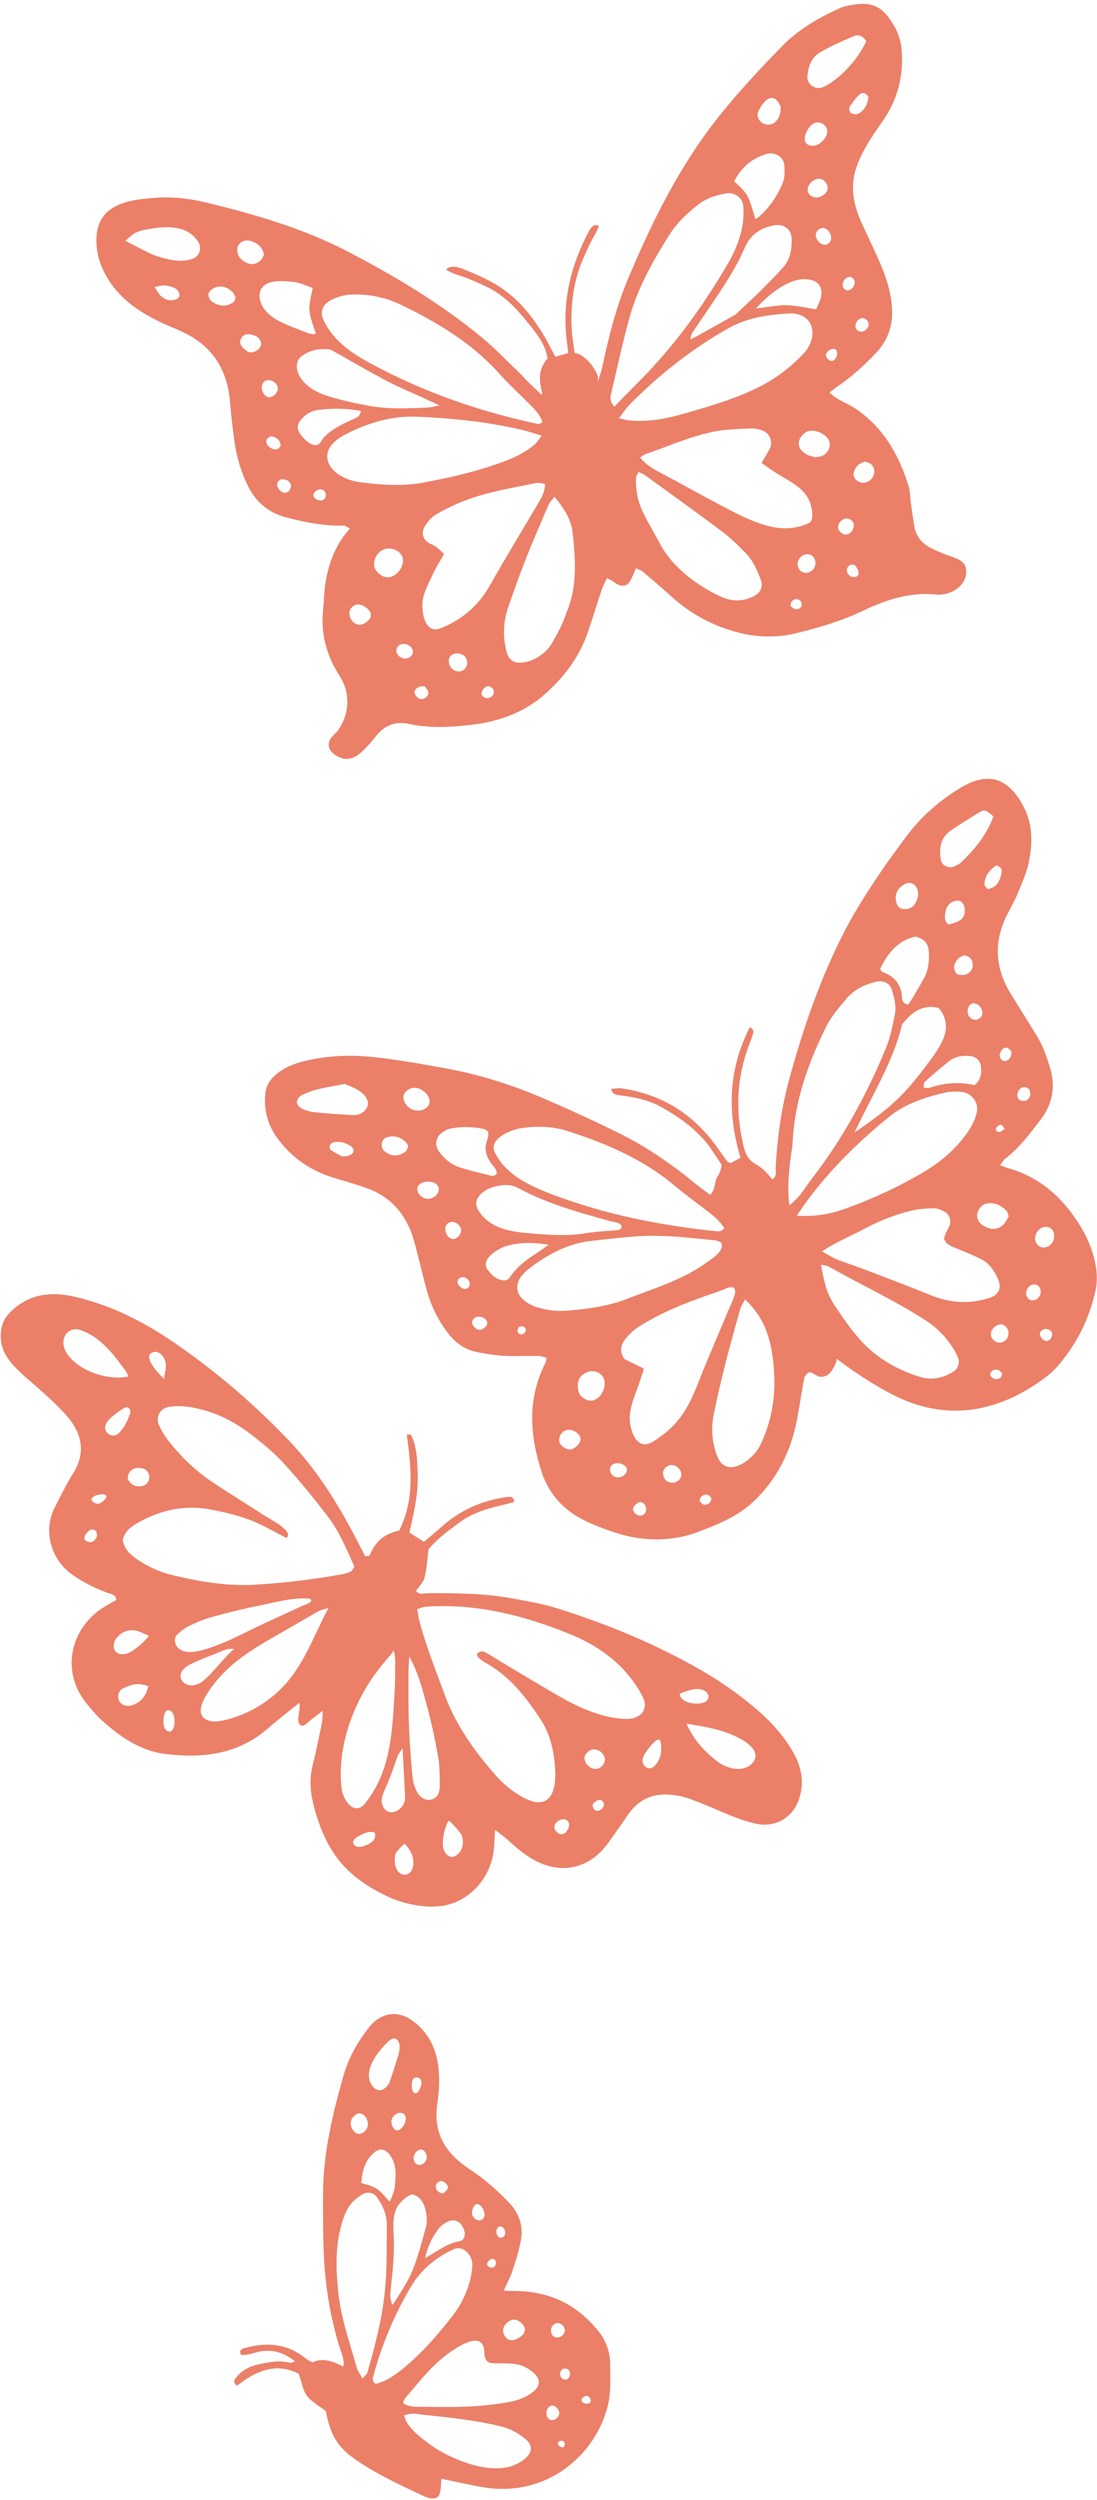
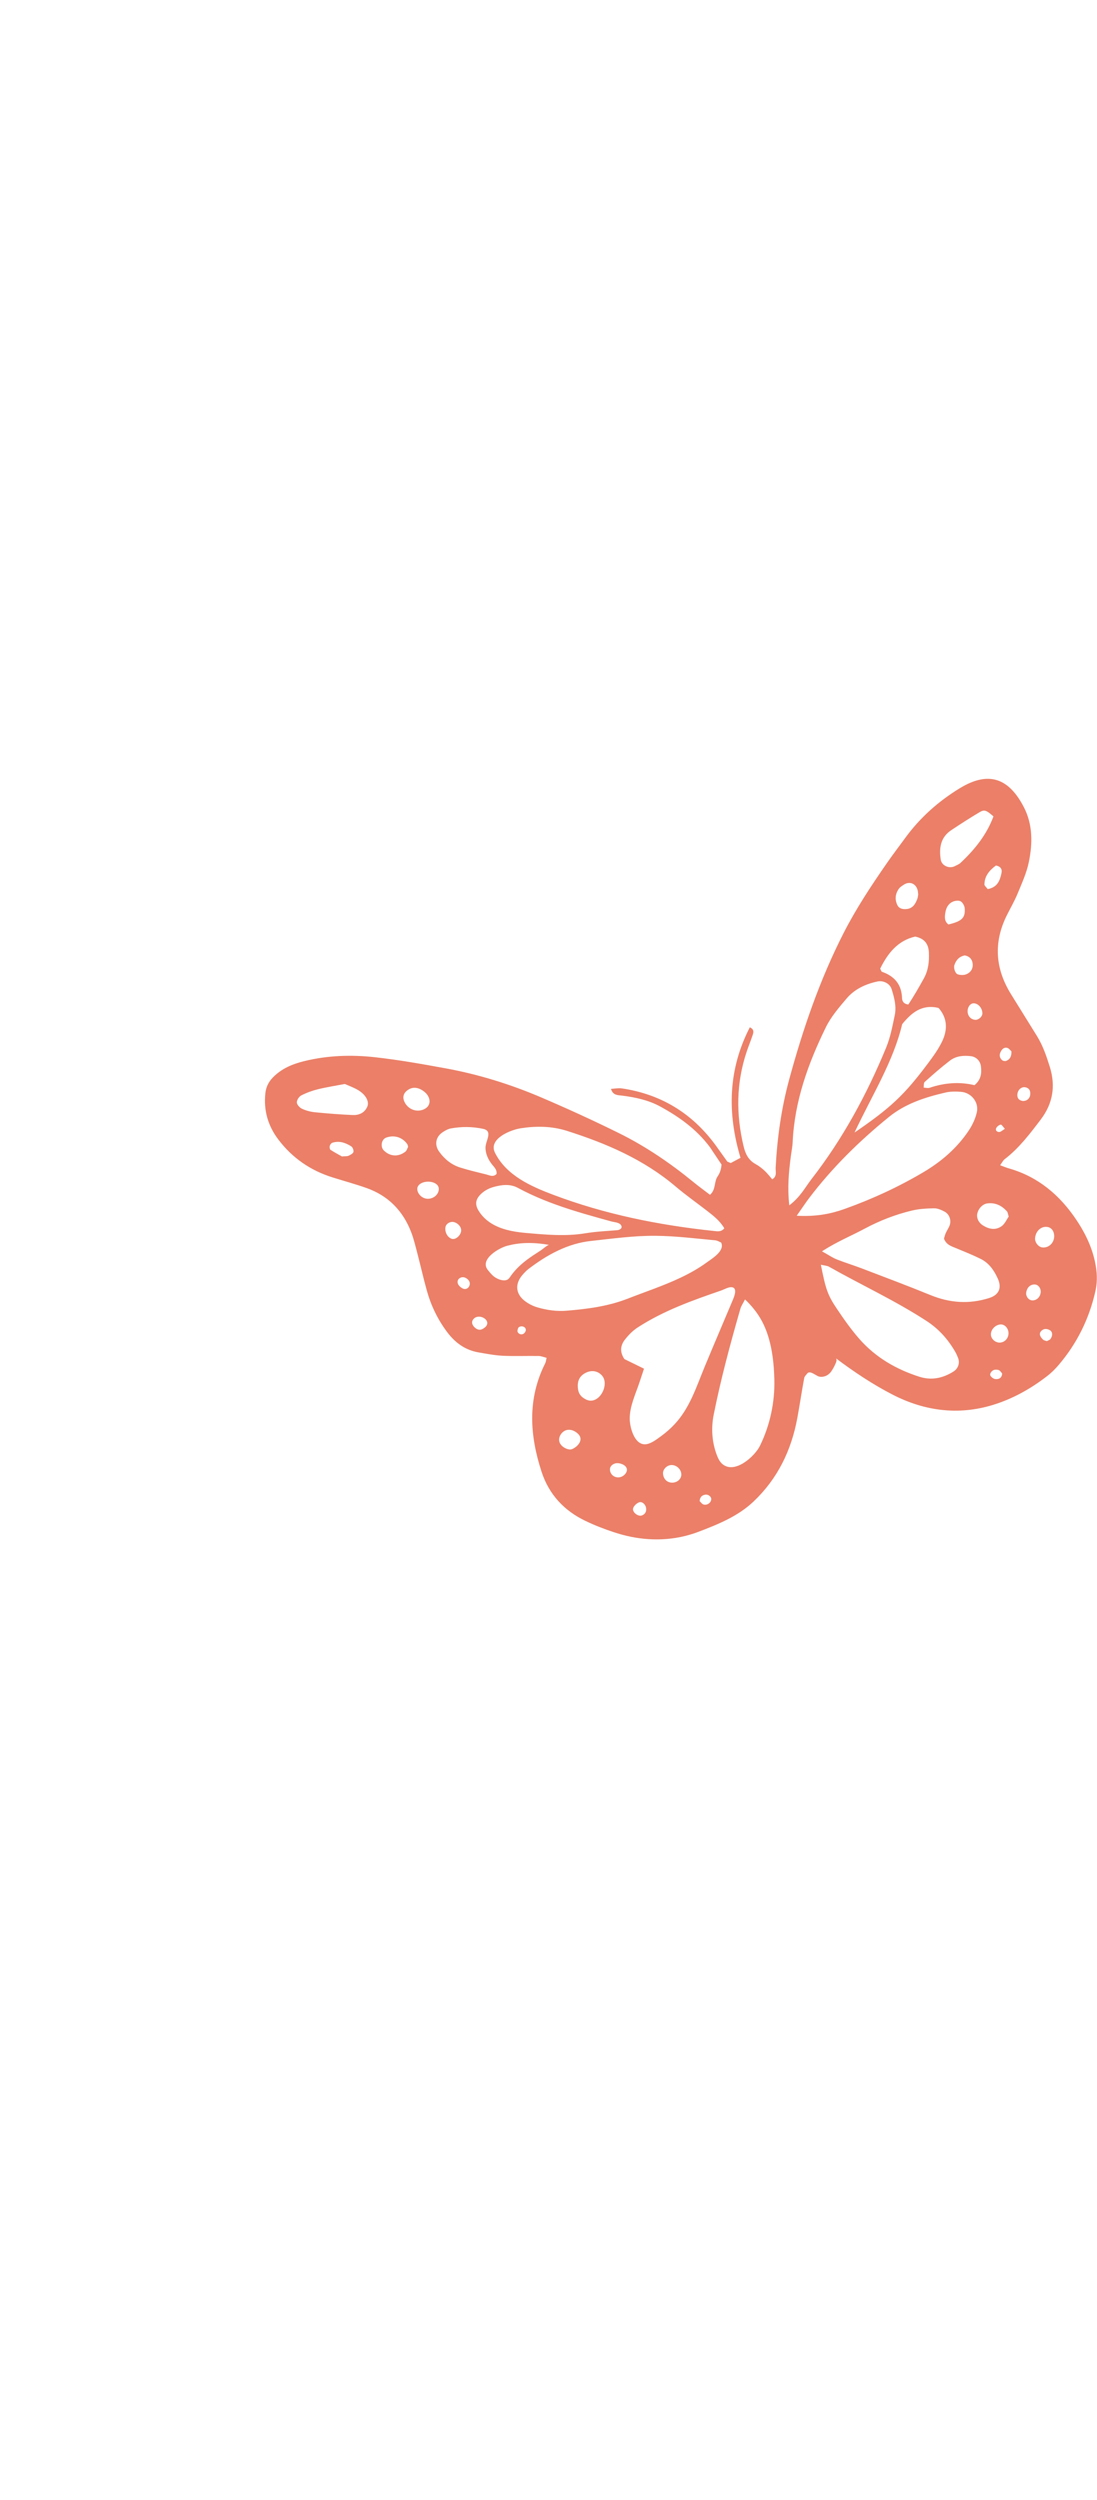
<svg xmlns="http://www.w3.org/2000/svg" fill="#eb7f67" height="482.3" preserveAspectRatio="xMidYMid meet" version="1" viewBox="149.2 8.6 211.7 482.3" width="211.7" zoomAndPan="magnify">
  <g id="change1_1">
-     <path d="M264.709,458.388c-3.458-4.355-7.947-6.989-13.51-7.628c-1.533-0.176-3.092-0.132-4.798-0.195 c0.632-1.406,1.262-2.55,1.667-3.768c0.633-1.903,1.242-3.83,1.627-5.794c0.529-2.696-0.179-5.188-2.049-7.204 c-1.461-1.575-3.056-3.043-4.708-4.419c-1.432-1.193-3.067-2.14-4.543-3.285c-3.837-2.974-5.556-6.791-4.794-11.717 c0.327-2.115,0.447-4.319,0.258-6.446c-0.344-3.865-1.888-7.221-5.172-9.551c-2.475-1.756-5.294-1.571-7.491,0.495 c-0.518,0.488-0.945,1.08-1.375,1.654c-1.915,2.559-3.431,5.38-4.3,8.418c-2.135,7.47-3.951,15.024-3.982,22.867 c-0.014,3.597-0.004,7.197,0.112,10.792c0.211,6.494,1.196,12.868,3.147,19.085c0.329,1.047,0.888,2.086,0.667,3.505 c-2.012-1.009-4.001-1.775-5.963-0.811c-0.459-0.242-0.728-0.353-0.963-0.514c-0.356-0.243-0.68-0.532-1.033-0.78 c-3.454-2.435-7.224-2.566-11.133-1.455c-0.421,0.12-1.123,0.348-0.692,1.265c1.271,0.225,2.451-0.384,3.692-0.615 c2.491-0.463,4.673,0.256,6.79,1.92c-0.538,0.132-0.841,0.311-1.077,0.247c-2.031-0.553-4.013-0.087-5.975,0.314 c-1.721,0.352-3.25,1.173-4.379,2.574c-0.368,0.456-0.561,0.999,0.239,1.542c3.59-2.884,7.51-4.517,11.868-2.309 c0.602,1.684,0.804,3.223,1.623,4.286c0.926,1.202,2.407,1.976,3.615,2.911c0.812,4.347,2.154,6.809,5.289,9.051 c4.302,3.076,9.07,5.244,13.834,7.463c0.753,0.351,1.673,0.548,2.392,0.132c0.77-0.446,0.685-2.788,0.791-3.574 c2.949,0.604,5.463,1.193,8.002,1.626c12.039,2.052,21.547-5.887,24.063-15.526c0.699-2.679,0.513-5.425,0.504-8.158 C266.941,462.378,266.173,460.231,264.709,458.388z M255.55,457.954c0.125-0.715,0.802-1.247,1.456-1.144 c0.676,0.106,1.243,0.8,1.191,1.457c-0.066,0.836-0.941,1.476-1.763,1.289C255.783,459.406,255.414,458.737,255.55,457.954z M248.148,456.159c1.003-0.187,2.334,0.925,2.35,1.963c-0.086,0.263-0.107,0.582-0.273,0.777c-0.268,0.314-0.6,0.603-0.961,0.799 c-0.776,0.421-1.644,0.681-2.352-0.033c-0.354-0.356-0.658-0.969-0.634-1.448C246.327,457.228,247.27,456.322,248.148,456.159z M245.646,438.167c0.045-0.007,0.089-0.009,0.133-0.006c1.02,0.074,1.323,2.001,0.209,2.159 C244.851,440.482,244.623,438.329,245.646,438.167z M244.361,444.43c0.839,0.12,0.713,1.931-0.488,1.647 c-0.016-0.004-0.032-0.008-0.048-0.012C242.491,445.731,243.583,444.319,244.361,444.43z M240.301,435.234 c0.226-1.095,0.647-1.446,1.075-1.382c1.083,0.162,2.205,2.989,0.298,3.136C240.933,437.045,240.114,436.135,240.301,435.234z M238.867,439.269c0.154,0.694-0.217,1.611-0.885,1.712c-2.306,0.349-4.092,1.782-6.749,3.282c0.62-2.687,1.558-4.222,2.618-5.692 c0.242-0.335,0.602-0.594,0.936-0.851C236.609,436.32,238.36,436.989,238.867,439.269z M234.414,429.403 c0.667,0.114,1.364,0.828,1.18,1.413c-0.134,0.427-0.633,0.739-0.849,0.972c-0.961-0.069-1.514-0.739-1.45-1.432 C233.345,429.829,233.939,429.322,234.414,429.403z M231.316,438.588c-0.782,2.759-1.469,5.571-2.576,8.202 c-0.964,2.293-2.421,4.402-3.761,6.489c-0.588-0.951-0.481-2.159-0.356-3.27c0.345-3.067,0.669-6.145,0.586-9.236 c-0.062-2.307-0.485-5.05,1.078-6.991c0.414-0.514,1.958-2.033,2.734-1.748c1.757,0.644,2.25,2.285,2.493,3.999 C231.632,436.861,231.546,437.778,231.316,438.588z M224.311,433.307c-2.317-2.638-2.317-2.638-5.385-3.537 c0.191-2.484,0.766-4.499,2.604-5.958c2.122-1.685,3.715,1.368,3.934,3.104c0.153,1.215,0.029,2.526-0.083,3.734 C225.36,430.878,224.544,433.572,224.311,433.307z M231.518,425.177c-0.203,0.687-0.93,1.21-1.531,1.103 c-0.81-0.144-1.199-1.089-0.813-1.977c0.332-0.765,1.053-1.161,1.62-0.891C231.354,423.679,231.706,424.538,231.518,425.177z M229.332,409.441c0.689-0.092,1.116,0.207,1.206,0.852c0.079,0.566-0.707,2.882-1.544,1.987 C228.551,411.806,228.472,409.556,229.332,409.441z M227.514,417.353c-0.009,1.311-1.549,3.116-2.383,1.825 c-0.508-0.787-0.568-1.623,0.035-2.318c0.314-0.362,0.955-0.699,1.384-0.631C227.252,416.338,227.518,416.802,227.514,417.353z M224.312,402.328c0.416-0.371,1.008-0.669,1.508-0.2c0.57,0.534,0.564,1.472,0.415,2.283c-0.059,0.323-0.141,0.626-0.218,0.876 c-0.511,1.66-1.036,3.317-1.61,4.956c-0.294,0.84-1.327,1.87-2.281,1.604c-0.577-0.161-1.019-0.636-1.312-1.158 C219.254,407.895,222.319,404.108,224.312,402.328z M217.946,416.519c0.564-0.367,1.391-0.125,1.817,0.532 c0.721,1.11,0.545,2.466-0.695,3.113c-0.25,0.131-0.497,0.166-0.729,0.129c-0.451-0.072-0.847-0.415-1.109-0.856 C216.56,418.312,216.876,417.216,217.946,416.519z M219.158,467.52c-0.507-0.955-0.959-1.534-1.139-2.187 c-1.295-4.699-2.979-9.309-3.501-14.192c-0.475-4.44-0.67-8.89,0.561-13.258c0.508-1.802,1.153-3.577,2.608-4.875 c0.526-0.47,1.142-0.861,1.767-1.194c0.712-0.379,1.891-0.09,2.361,0.541c1.232,1.654,2.055,3.505,2.033,5.578 c-0.045,4.307,0.056,8.641-0.392,12.913c-0.553,5.279-1.894,10.442-3.374,15.548C220.01,466.639,219.738,466.824,219.158,467.52z M221.725,468.525c-0.644-0.338-0.634-0.885-0.485-1.445c1.631-6.147,4.1-11.953,7.336-17.414c1.867-3.151,4.798-5.56,8.109-7.08 c0.244-0.112,0.483-0.179,0.716-0.206c1.72-0.205,3.068,1.725,2.948,3.394c-0.082,1.133-0.28,2.281-0.602,3.37 c-0.656,2.22-1.69,4.292-3.107,6.119c-2.909,3.752-5.995,7.35-9.709,10.355C225.357,466.89,223.722,468.045,221.725,468.525z M247.005,484.643c-2.836,0.497-5.858-0.133-8.52-1.129c-2.41-0.902-4.733-2.074-6.785-3.636c-1.601-1.219-4.141-3.174-4.509-5.286 c0.483-0.145,1.089-0.3,1.604-0.311c0.803-0.013,1.657,0.168,2.456,0.25c1.653,0.169,3.305,0.343,4.954,0.544 c3.29,0.401,6.574,0.907,9.796,1.695c1.694,0.415,3.2,1.257,4.55,2.357C253.674,481.671,249.339,484.234,247.005,484.643z M248.17,471.881c-5.489,1.153-11.245,1.186-16.832,1.078c-1.113-0.022-2.357,0.087-3.411-0.253c-0.886-0.286-1.103-0.401-0.7-1.13 c0.31-0.561,0.854-1.074,1.263-1.565c2.096-2.517,4.122-4.975,6.753-6.982c1.487-1.135,6.097-4.456,7.188-1.86 c0.129,0.307,0.209,0.697,0.229,1.182c0.019,0.474,0.05,0.962,0.253,1.39c0.317,0.668,0.889,0.793,1.558,0.813 c1.546,0.047,3.109-0.064,4.627,0.233c1.242,0.243,2.604,1.05,3.452,1.979C254.915,469.359,250.162,471.462,248.17,471.881z M255.664,475.526c-0.634-0.046-1.094-0.757-1.008-1.562c0.085-0.791,0.752-1.397,1.35-1.226c0.637,0.182,1.212,0.985,1.125,1.573 C257.035,474.969,256.305,475.573,255.664,475.526z M257.3,480.647c-0.672-0.403-0.489-1.135,0.285-1.152 c0.451-0.01,0.651,0.431,0.607,0.801C258.147,480.673,257.847,480.975,257.3,480.647z M257.939,467.631 c-0.017-0.007-0.034-0.015-0.051-0.023c-0.818-0.394-0.784-1.545-0.039-1.964c0.255-0.143,0.866-0.042,1.065,0.176 C259.594,466.566,258.972,468.071,257.939,467.631z M261.469,471.885c-0.244-0.659,0.693-1.161,1.205-0.981 c0.265,0.093,0.557,0.621,0.533,0.924C263.144,472.58,261.709,472.467,261.469,471.885z" fill="inherit" />
-   </g>
+     </g>
  <g id="change1_2">
-     <path d="M170.328,62.875c2.402,3.636,5.81,5.918,9.602,7.765c1.421,0.693,2.897,1.274,4.338,1.927 c5.79,2.624,8.76,7.185,9.307,13.454c0.237,2.72,0.529,5.439,0.93,8.138c0.423,2.854,1.257,5.594,2.546,8.205 c1.57,3.18,4.059,5.215,7.44,6.075c3.618,0.92,7.274,1.693,11.055,1.561c0.316-0.011,0.644,0.311,1.167,0.583 c-2.711,3.026-4.026,6.496-4.659,10.223c-0.311,1.835-0.322,3.72-0.511,5.578c-0.472,4.629,0.736,8.794,3.233,12.691 c2.11,3.292,1.878,7.39-0.405,10.491c-0.338,0.46-0.814,0.816-1.171,1.264c-0.835,1.049-0.735,2.198,0.226,3.062 c1.529,1.375,3.441,1.547,5.101,0.181c1.209-0.995,2.252-2.223,3.232-3.455c1.703-2.142,3.812-2.914,6.48-2.335 c3.843,0.834,7.723,0.638,11.584,0.207c5.398-0.602,10.387-2.288,14.533-5.966c3.721-3.301,6.654-7.164,8.277-11.916 c0.93-2.72,1.762-5.474,2.679-8.198c0.262-0.778,0.668-1.507,1.011-2.266c0.453,0.223,0.721,0.329,0.962,0.48 c0.365,0.228,0.686,0.538,1.069,0.724c1.078,0.524,1.99,0.25,2.539-0.787c0.381-0.721,0.672-1.49,1.047-2.336 c0.58,0.285,0.998,0.399,1.297,0.653c1.863,1.584,3.73,3.165,5.539,4.81c3.58,3.256,7.687,5.508,12.353,6.806 c3.832,1.066,7.735,1.219,11.529,0.318c4.462-1.06,8.886-2.38,13.062-4.367c4.462-2.122,9.056-3.648,14.108-3.142 c1.548,0.155,3.21-0.364,4.389-1.384c0.78-0.675,1.345-1.627,1.436-2.654c0.232-2.619-1.968-2.906-3.857-3.64 c-1.069-0.415-2.132-0.866-3.146-1.398c-1.616-0.849-2.665-2.188-2.989-4.002c-0.278-1.555-0.476-3.125-0.692-4.691 c-0.137-0.997-0.099-2.041-0.385-2.99c-1.19-3.942-2.952-7.766-5.626-10.929c-1.326-1.57-2.863-2.956-4.566-4.108 c-1.668-1.128-3.703-1.733-5.118-3.187c0.559-0.418,0.994-0.769,1.453-1.084c2.742-1.88,5.201-4.082,7.486-6.491 c2.189-2.309,3.24-4.994,3.146-8.211c-0.099-3.389-1.156-6.495-2.474-9.537c-1.086-2.506-2.307-4.953-3.436-7.442 c-1.528-3.369-2.213-6.867-1.047-10.471c0.525-1.621,1.32-3.181,2.178-4.661c1.008-1.738,2.23-3.353,3.341-5.032 c2.551-3.857,3.583-8.102,3.312-12.708c-0.104-1.768-0.534-3.429-1.4-4.936c-2.349-4.092-4.377-5.183-9.739-3.877 c-0.415,0.101-0.811,0.297-1.203,0.477c-3.951,1.816-7.704,4.023-10.733,7.128c-4.115,4.218-8.156,8.542-11.855,13.123 c-7.747,9.595-13.188,20.542-17.931,31.857c-2.346,5.596-3.783,11.452-5.044,17.363c-0.124,0.581-1.187,3.809-0.685,1.646 c-0.491-2.027-2.915-4.684-4.544-4.769c-0.182-1.342-0.448-2.76-0.548-4.19c-0.099-1.419-0.1-2.854-0.018-4.274 c0.082-1.433,0.232-2.873,0.512-4.279c0.279-1.402,0.683-2.792,1.168-4.138c0.486-1.349,1.137-2.64,1.723-3.953 c0.561-1.255,1.447-2.373,1.82-3.694c-0.914-0.446-1.46,0.218-1.917,1.067c-3.612,6.71-5.304,14.144-4.178,21.741 c0.079,0.531,0.12,1.068,0.194,1.742c-0.971,0.282-1.748,0.508-2.476,0.72c-1.002-1.833-1.795-3.522-2.807-5.067 c-1.099-1.678-2.285-3.331-3.65-4.793c-1.267-1.357-2.72-2.601-4.274-3.616c-1.67-1.09-3.498-1.988-5.352-2.734 c-1.244-0.501-3.79-1.922-5.011-0.64c1.063,0.832,2.87,1.205,4.136,1.717c1.356,0.549,2.703,1.123,4.01,1.783 c2.855,1.442,5.145,3.707,7.144,6.171c1.882,2.319,3.887,4.636,4.297,7.514c-3.642,3.934,1.064,9.305-2.414,5.784 c-1.905-1.759-2.248-2.281-3.278-3.268c-2.285-2.189-4.471-4.501-6.906-6.511c-8.024-6.625-16.908-11.945-26.121-16.724 c-8.488-4.403-17.616-7.043-26.843-9.307c-3.337-0.819-6.804-1.267-10.278-0.973c-1.857,0.157-3.758,0.313-5.53,0.838 c-4.107,1.218-6.153,3.829-5.612,8.882C168.138,58.781,169.016,60.889,170.328,62.875z M270.534,89.7 c-0.417-0.044-0.826-0.174-1.883-0.404c0.892-1.154,1.412-2,2.095-2.685c5.705-5.72,11.983-10.722,19.033-14.686 c3.704-2.083,7.847-2.65,12.031-2.86c0.557-0.028,1.144,0.109,1.685,0.275c1.602,0.493,2.556,1.933,2.486,3.61 c-0.07,1.681-0.868,3.036-1.991,4.182c-2.322,2.37-4.929,4.371-7.89,5.911c-4.487,2.335-9.303,3.731-14.125,5.149 C278.228,89.294,274.468,90.115,270.534,89.7z M294.648,123.639c-2.049,1.048-4.202,1.04-6.229,0.123 c-1.815-0.822-3.575-1.841-5.193-3.004c-2.693-1.936-5.041-4.247-6.642-7.22c-1.019-1.893-2.126-3.74-3.092-5.659 c-1.112-2.208-1.675-4.574-1.557-7.062c0.018-0.373,0.306-0.734,0.49-1.147c0.469,0.222,0.894,0.348,1.232,0.594 c4.989,3.621,9.997,7.216,14.927,10.916c1.597,1.199,3.037,2.627,4.447,4.051c1.436,1.451,2.253,3.313,2.975,5.193 C296.522,121.766,296.007,122.944,294.648,123.639z M297.235,110.028c-3.415-0.936-6.671-2.76-9.792-4.395 c-3.353-1.757-6.644-3.627-9.986-5.404c-1.739-0.925-3.521-1.755-4.73-3.378c0.382-0.229,0.718-0.518,1.107-0.652 c4.481-1.54,8.83-3.527,13.512-4.396c2.256-0.419,4.577-0.434,6.862-0.54c0.696-0.032,1.436,0.156,2.104,0.389 c1.439,0.503,2.107,2.19,1.423,3.539c-0.439,0.866-0.973,1.684-1.576,2.713c0.968,0.676,1.75,1.258,2.567,1.786 c1.567,1.011,3.285,1.835,4.7,3.023c0.961,0.807,1.761,1.824,2.157,3.025c0.269,0.814,0.671,2.845,0.012,3.561 c-0.138,0.15-0.327,0.24-0.512,0.322C302.568,110.734,299.865,110.749,297.235,110.028z M303.826,125.632 c-0.438,0.655-1.133,0.665-1.799,0.15c-0.109-0.084-0.189-0.205-0.283-0.31c0.062-0.261,0.051-0.579,0.202-0.771 c0.493-0.627,1.218-0.7,1.777-0.111C303.921,124.799,303.983,125.398,303.826,125.632z M306.567,117.399 c-0.103,1.053-1.038,1.831-2.058,1.712c-0.837-0.097-1.483-0.968-1.377-1.854c0.125-1.04,1.052-1.81,2.069-1.719 C306.017,115.611,306.657,116.483,306.567,117.399z M313.881,119.942c-0.68-0.025-1.293-0.72-1.257-1.424 c0.035-0.685,0.835-1.178,1.411-0.922c0.121,0.054,0.232,0.14,0.324,0.265C314.887,118.575,315.403,119.997,313.881,119.942z M316.292,97.687c0.258,0.117,0.684,0.218,0.99,0.468c0.888,0.726,0.855,2.11-0.019,2.957c-0.88,0.853-2.235,0.835-2.969-0.062 c-0.17-0.208-0.333-0.478-0.362-0.736C313.798,99.129,314.962,97.782,316.292,97.687z M312.452,108.646 c0.69-0.102,1.435,0.463,1.512,1.148c0.113,0.998-0.74,2.06-1.72,1.931c-0.453-0.06-1.039-0.522-1.22-0.948 C310.643,109.883,311.454,108.794,312.452,108.646z M309.265,94.909c-0.329,1.03-1,1.678-2.095,1.837 c-0.139,0.02-0.281,0.02-0.782,0.054c-0.339-0.117-1.045-0.251-1.636-0.588c-1.796-1.026-1.869-2.829-0.213-4.113 C306.133,90.863,309.974,92.69,309.265,94.909z M306.641,53.769c0.132-0.721,0.881-1.3,1.519-1.176 c1.328,0.258,2.122,2.528,0.642,3.151c-0.068,0.029-0.138,0.05-0.208,0.064C307.584,56.009,306.467,54.717,306.641,53.769z M306.116,46.596c-0.536-0.196-0.99-0.632-1.052-1.229c-0.131-1.26,1.333-2.468,2.476-2.254c0.766,0.144,1.495,1.132,1.381,1.873 c-0.142,0.926-0.938,1.471-1.799,1.681C306.803,46.746,306.444,46.716,306.116,46.596z M308.929,77.848 c-0.608-0.612-0.286-1.378,0.376-1.714c0.954-0.483,1.377-0.094,1.439,0.474C310.844,77.53,309.997,78.925,308.929,77.848z M315.968,70.028c0.425,0.158,0.744,0.509,0.84,0.912c0.055,0.234,0.035,0.486-0.083,0.728c-0.29,0.591-0.864,1.062-1.553,0.895 c-0.609-0.147-0.916-0.583-0.875-1.187C314.358,70.489,315.216,69.75,315.968,70.028z M314.15,63.177 c-0.139,0.924-0.97,1.665-1.64,1.407c-0.571-0.22-0.774-0.724-0.665-1.308c0.138-0.739,0.749-1.262,1.383-1.246 C313.717,62.044,314.226,62.676,314.15,63.177z M316.795,27.382c-0.188,1.267-0.685,2.428-1.891,3.117 c-0.313,0.179-0.819,0.16-1.19,0.061c-0.506-0.136-0.812-0.986-0.512-1.413c0.566-0.805,1.119-1.657,1.848-2.296 C315.647,26.326,316.372,26.501,316.795,27.382z M307.441,18.716c2.071-1.214,4.294-2.184,6.508-3.128 c0.766-0.327,1.692-0.236,2.406,0.98c-1.622,3.625-5.295,7.495-8.347,8.846c-1.379,0.611-3.065-0.456-2.99-1.962 C305.115,21.529,305.741,19.713,307.441,18.716z M305.863,32.658c1.104-0.9,2.605-0.295,2.919,0.865 c0.082,0.304,0.083,0.647-0.027,1.011c-0.341,1.132-1.689,2.312-2.897,2.193C303.503,36.495,304.683,33.62,305.863,32.658z M305.585,62.578c1.741,0.383,2.398,1.633,2.047,3.359c-0.16,0.787-0.602,1.516-0.943,2.329c-2.028-0.301-3.838-0.743-5.659-0.789 c-1.683-0.042-3.377,0.339-5.941,0.635C297.424,65.527,301.797,61.745,305.585,62.578z M301.966,54.632 c0.06,2.036-0.244,4.04-1.702,5.629c-1.362,1.484-2.759,2.937-4.188,4.356c-1.327,1.317-2.716,2.572-4.078,3.854 c-0.314,0.296-0.583,0.67-0.947,0.877c-2.841,1.606-5.699,3.181-8.552,4.765c-0.138-0.718,0.265-1.26,0.644-1.822 c2.094-3.098,4.248-6.159,6.239-9.322c1.298-2.063,2.527-4.205,3.475-6.444c1.138-2.689,3.123-4.007,5.849-4.471 C300.455,51.755,301.913,52.841,301.966,54.632z M295.527,30.14c0.341-0.754,0.814-1.496,1.394-2.081 c0.5-0.505,1.335-0.778,1.962-0.305c0.508,0.383,0.779,1.08,0.964,1.354c0.069,1.462-0.281,2.36-1.09,3.069 c-0.635,0.557-1.641,0.632-2.401,0.174C295.604,31.897,295.163,30.945,295.527,30.14z M297.127,38.305 c1.607-0.465,3.309,0.556,3.438,2.215c0.087,1.108,0.095,2.346-0.309,3.345c-1.069,2.646-2.681,4.975-4.911,6.82 c-0.095,0.079-0.272,0.057-0.411,0.083c-1.357-4.673-1.357-4.673-4.053-7.182C292.232,40.978,294.241,39.14,297.127,38.305z M267.12,84.607c1.146-4.88,2.208-9.784,3.531-14.616c1.605-5.861,4.586-11.11,7.812-16.208c1.391-2.198,3.294-3.958,5.314-5.588 c1.616-1.304,3.512-1.92,5.502-2.274c1.695-0.301,3.231,0.776,3.359,2.508c0.104,1.405,0.019,2.869-0.262,4.249 c-0.488,2.396-1.458,4.633-2.696,6.758c-4.93,8.462-10.651,16.32-17.626,23.231c-1.409,1.396-2.775,2.833-4.316,4.41 C266.843,86.028,266.961,85.286,267.12,84.607z M197.244,76.534c-0.124-0.036-0.241-0.091-0.346-0.167 c-0.916-0.669-1.864-1.497-1.034-2.674c0.58-0.823,1.516-0.667,2.344-0.401c0.699,0.224,1.248,0.684,1.368,1.482 C199.737,75.843,198.245,76.819,197.244,76.534z M200.021,84.442c-0.494-0.928-0.355-1.829,0.246-2.276 c0.076-0.057,0.159-0.102,0.247-0.138c0.176-0.071,0.373-0.099,0.575-0.09c0.198,0.009,0.4,0.057,0.595,0.136 c0.005,0.002,0.009,0.003,0.014,0.004c0.055,0.023,0.108,0.055,0.162,0.084c0.043,0.023,0.087,0.041,0.129,0.067 c0.033,0.02,0.061,0.048,0.093,0.07c0.059,0.042,0.119,0.082,0.173,0.13c0.083,0.075,0.161,0.158,0.231,0.248 c0.541,0.701,0.445,1.474-0.386,2.195c-0.076,0.066-0.165,0.116-0.261,0.159c-0.021,0.011-0.038,0.027-0.059,0.038 c-0.153,0.078-0.307,0.115-0.459,0.13c-0.126,0.034-0.253,0.07-0.376,0.114c-0.088-0.08-0.18-0.154-0.271-0.227 C200.406,84.957,200.176,84.732,200.021,84.442z M201.794,95.19c-0.683-0.264-1.167-0.704-1.218-1.478 c-0.029-0.438,0.721-1.025,1.176-0.915c0.874,0.211,1.462,0.725,1.626,1.65C203.106,95.236,202.582,95.495,201.794,95.19z M205.067,103.18c-0.015,0.022-0.028,0.049-0.044,0.07c0,0,0,0,0,0c0,0,0,0,0,0c-0.102,0.13-0.213,0.219-0.329,0.286 c-0.016,0.009-0.032,0.012-0.048,0.02c-0.096,0.049-0.194,0.081-0.294,0.094c-0.062,0.01-0.122,0.009-0.184,0.008 c-0.031-0.002-0.062-0.003-0.093-0.008c-0.199-0.021-0.396-0.078-0.567-0.209c-0.084-0.064-0.169-0.144-0.252-0.227 c-0.114-0.107-0.215-0.225-0.301-0.351c-0.022-0.031-0.037-0.063-0.058-0.095c-0.031-0.05-0.067-0.099-0.092-0.151 c-0.007-0.015-0.01-0.031-0.017-0.046c-0.029-0.061-0.048-0.119-0.067-0.179c-0.004-0.014-0.006-0.027-0.009-0.041 c-0.018-0.07-0.045-0.141-0.046-0.207c0-0.052,0.009-0.104,0.025-0.155c0.037-0.358,0.253-0.667,0.622-0.805 c0.051-0.054,0.098-0.107,0.135-0.155c1.029,0.079,1.703,0.332,1.887,1.124c0.019,0.083,0.023,0.175,0.015,0.271 C205.328,102.685,205.212,102.969,205.067,103.18z M206.964,92.057c-0.187-0.33-0.279-0.639-0.295-0.933 c-0.05-0.902,0.616-1.648,1.424-2.335c0.76-0.646,1.7-1.015,2.686-1.128c2.681-0.309,5.383-0.277,8.059,0.209 c-0.144,1.113-0.865,1.326-1.511,1.62c-1.355,0.616-2.725,1.237-3.952,2.088c-0.603,0.418-1.171,0.889-1.668,1.429 c-0.323,0.351-0.501,0.819-0.849,1.144C209.614,95.313,207.521,93.038,206.964,92.057z M207.606,77.163 c1.777-1.183,3.708-1.409,5.47-1.072c3.586,2.014,6.914,3.951,10.305,5.769c3.349,1.795,6.937,3.116,10.867,5.1 c-0.488-0.245-1.343,0.142-1.848,0.204c-0.956,0.117-1.951,0.12-2.915,0.157c-3.021,0.117-6.042,0.129-9.022-0.412 c-2.563-0.466-5.213-1.054-7.707-1.803c-2.056-0.617-4.088-1.626-5.377-3.343C206.325,80.359,205.973,78.25,207.606,77.163z M211.971,104.613c-0.181,0.359-0.477,0.518-0.804,0.539c-0.368,0.024-0.774-0.125-1.099-0.357 c-0.983-0.702,0.164-1.865,1.053-1.784C211.897,103.082,212.307,103.946,211.971,104.613z M214.138,99.836 c-2.303-1.82-2.401-4.327-0.173-6.178c0.654-0.543,1.401-0.999,2.162-1.383c4.282-2.157,8.754-3.479,13.626-3.276 c6.739,0.281,13.42,0.978,19.998,2.498c1.24,0.286,2.449,0.706,4.006,1.161c-0.625,0.774-0.974,1.38-1.478,1.799 c-1.782,1.482-3.85,2.464-6.014,3.258c-4.991,1.833-10.159,3.034-15.364,3.995c-3.963,0.732-8.012,0.463-11.999-0.046 C217.215,101.45,215.539,100.944,214.138,99.836z M218.569,129.128c-1.041-0.004-2.029-1.173-1.946-2.303 c0.063-0.847,0.834-1.607,1.629-1.605c1.294,0.004,2.7,1.266,2.515,2.257C220.616,128.278,219.48,129.132,218.569,129.128z M221.386,117.602c-0.087-1.436,1.003-2.899,2.336-3.134c1.503-0.265,3.092,0.729,3.242,2.027c0.167,1.44-1.107,3.164-2.558,3.461 C223.114,120.221,221.467,118.937,221.386,117.602z M227.455,135.66c-0.867-0.008-1.669-0.587-1.776-1.438 c-0.042-0.336,0.164-0.851,0.431-1.052c0.927-0.697,2.386-0.207,2.725,0.842C229.085,134.781,228.342,135.668,227.455,135.66z M230.202,143.431c-0.429-0.179-0.9-0.681-1.003-1.12c-0.167-0.712,0.871-1.456,1.945-1.292c0.183,0.269,0.628,0.658,0.721,1.119 C232.012,142.866,230.919,143.729,230.202,143.431z M237.68,138.149c-1.182-0.027-2.041-1.148-1.836-2.396 c0.106-0.648,0.815-1.115,1.64-1.08c1.168,0.049,1.926,0.813,1.872,1.886C239.31,137.492,238.596,138.17,237.68,138.149z M243.348,143.297c-0.558,0.073-1.164-0.341-1.2-0.819c-0.045-0.611,0.542-1.35,1.17-1.472c0.447-0.086,1.106,0.422,1.178,0.908 C244.599,142.606,244.108,143.197,243.348,143.297z M255.1,105.926c0.206-0.477,0.635-0.858,1.11-1.477 c1.835,2.188,3.233,4.399,3.506,6.995c0.495,4.715,0.872,9.496-0.713,14.095c-0.158,0.46-0.336,0.914-0.516,1.367 c-0.534,1.551-1.223,3.083-2.104,4.594c-0.031,0.054-0.067,0.106-0.099,0.16c-0.093,0.181-0.184,0.364-0.277,0.544 c-0.615,1.182-1.501,2.18-2.607,2.918c-0.904,0.672-2.223,1.228-3.446,1.301c-0.026,0.004-0.053,0.01-0.079,0.014 c-1.473,0.193-2.513-0.588-2.889-1.985c0,0,0,0,0,0c0,0,0,0,0,0c-0.178-0.661-0.303-1.321-0.392-1.979 c-0.012-0.089-0.031-0.178-0.041-0.267c-0.087-0.746-0.116-1.489-0.088-2.23c0-0.001,0-0.002,0-0.003 c0.005-0.124,0.021-0.248,0.029-0.372c0.056-0.874,0.192-1.744,0.409-2.61c0.12-0.48,0.256-0.96,0.426-1.438 c1.107-3.113,2.2-6.235,3.418-9.305C252.123,112.776,253.618,109.352,255.1,105.926z M253.053,105.723 c-3.147,5.32-6.357,10.605-9.406,15.981c-2.091,3.687-5.141,6.325-9.042,7.965c-0.484,0.203-0.997,0.393-1.52,0.347 c-0.067-0.006-0.133-0.015-0.196-0.027c-2.207-0.428-2.433-4.66-1.981-6.249c0.466-1.639,1.273-3.191,2.017-4.739 c0.552-1.148,1.248-2.228,1.974-3.505c-0.62-0.561-1.084-1.059-1.626-1.449c-0.459-0.331-1.049-0.481-1.508-0.811 c-1.001-0.721-1.293-1.978-0.594-3.059c0.531-0.821,1.165-1.707,1.976-2.19c1.721-1.024,3.541-1.922,5.404-2.66 c4.566-1.811,9.415-2.566,14.199-3.541c0.503-0.102,1.071,0.116,1.616,0.187C254.362,103.525,253.705,104.62,253.053,105.723z M212.925,66.586c1.279-0.688,2.629-1.098,4.104-1.155c3.372-0.131,6.579,0.532,9.599,1.996c7.013,3.401,13.644,7.344,18.92,13.252 c1.814,2.031,3.842,3.87,5.757,5.812c0.999,1.013,2.081,1.975,2.571,3.563c-0.493,0.257-0.628,0.392-0.729,0.371 c-11.149-2.357-21.827-6.03-31.892-11.419c-2.798-1.498-5.522-3.109-7.601-5.557c-0.823-0.969-1.552-2.072-2.079-3.225 C210.903,68.753,211.514,67.344,212.925,66.586z M205.967,63.011c1.233,0.142,2.411,0.758,3.59,1.156 c-0.955,4.259-0.955,4.259,0.563,8.68c0.16,0.465-1.277,0.089-1.381,0.052c-0.752-0.267-1.499-0.548-2.239-0.849 c-2.434-0.99-5.444-2.038-6.737-4.525c-0.411-0.792-0.609-1.725-0.386-2.588C200.045,62.355,203.96,62.779,205.967,63.011z M195.054,56.261c0.054-0.257,0.235-0.523,0.43-0.707c0.713-0.67,1.613-0.654,2.424-0.359c1.114,0.406,1.976,1.158,2.233,2.541 c-0.157,0.292-0.283,0.732-0.565,1.016c-0.927,0.932-2.017,1.036-3.134,0.383C195.304,58.47,194.8,57.466,195.054,56.261z M189.551,64.981c0.348-0.494,0.809-0.81,1.314-0.97c1.406-0.445,3.153,0.32,3.738,1.838c0.108,0.28-0.139,0.899-0.412,1.088 c-1.329,0.917-2.694,0.775-4.01-0.097C189.591,66.449,189.192,65.491,189.551,64.981z M181.536,66.443 c-1.335-0.383-1.841-1.378-2.488-2.479c0.867-0.143,1.409-0.355,1.92-0.296c0.936,0.109,2.326,0.354,2.758,1.338 C184.322,66.361,182.492,66.718,181.536,66.443z M175.19,53.607c0.756-0.437,1.72-0.636,2.571-0.789 c3.449-0.621,7.613-0.861,9.695,2.455c0.672,1.07,0.343,2.607-0.845,3.139c-2.379,1.065-5.364,0.196-7.696-0.581 c-0.549-0.183-5.599-2.756-5.536-2.804C173.986,54.578,174.535,53.986,175.19,53.607z" fill="inherit" />
-   </g>
+     </g>
  <g id="change1_3">
-     <path d="M295.811,338.91c-3.36-2.953-6.986-5.549-10.85-7.805c-8.862-5.176-18.298-9.055-28.052-12.153 c-2.863-0.909-5.865-1.412-8.829-1.959c-5.403-0.998-10.876-1.036-16.35-1.006c-0.754,0.004-1.656,0.401-2.249-0.454 c0.578-0.855,1.414-1.616,1.639-2.527c0.44-1.785,0.54-3.653,0.779-5.475c1.76-2.167,4.007-3.74,6.209-5.358 c3.067-2.253,6.795-2.826,10.309-3.763c-0.062-1.054-0.693-1.083-1.247-1.011c-4.84,0.631-9.116,2.52-12.772,5.782 c-1.066,0.951-2.174,1.857-3.39,2.892c-1.009-0.645-1.937-1.239-2.803-1.792c1.536-6.558,1.777-8.83,1.519-13.405 c-0.106-1.879-0.351-3.722-1.202-5.426c-0.058-0.116-0.447-0.065-0.828-0.109c0.846,6.26,1.594,12.505-1.47,18.572 c-2.762,0.535-4.648,2.135-5.665,4.747c-0.055,0.142-0.471,0.145-0.851,0.248c-0.912-1.751-1.815-3.541-2.768-5.304 c-3.297-6.098-7.048-11.893-11.846-16.928c-6.471-6.792-13.539-12.919-21.221-18.305c-5.2-3.646-10.708-6.76-16.828-8.643 c-2.616-0.805-5.251-1.547-8.031-1.424c-3.165,0.139-5.846,1.368-8.031,3.659c-1.034,1.085-1.535,2.381-1.626,3.891 c-0.108,1.805,0.345,3.391,1.389,4.868c1.348,1.909,3.139,3.341,4.867,4.866c2.26,1.995,4.574,3.98,6.531,6.256 c2.871,3.34,3.688,7.053,1.122,11.102c-1.305,2.06-2.363,4.281-3.481,6.456c-2.42,4.711-0.601,10.255,3.384,13.018 c2.268,1.572,4.676,2.815,7.3,3.656c0.54,0.173,1.112,0.356,1.161,1.227c-0.676,0.383-1.416,0.782-2.136,1.213 c-6.672,3.988-8.65,12.376-3.719,18.576c0.983,1.236,2.005,2.472,3.176,3.52c3.48,3.115,7.389,5.787,12.048,6.375 c7.158,0.903,14.11,0.157,19.906-4.92c1.92-1.682,3.958-3.23,5.967-4.859c0.369-0.299,0.007,2.173-0.015,2.266 c-0.153,0.632-0.237,2.004,0.688,2.082c0.488,0.041,1.371-0.93,1.751-1.218c0.729-0.553,1.459-1.105,2.188-1.658 c-0.037,0.778-0.018,1.568-0.168,2.323c-0.534,2.675-1.061,5.356-1.744,7.995c-0.787,3.043-0.437,5.983,0.417,8.929 c2.431,8.385,6.196,12.839,13.949,16.541c2.237,1.068,4.61,1.676,7.04,1.908c1.546,0.148,3.199,0.09,4.694-0.298 c4.753-1.236,8.347-5.677,8.824-10.626c0.108-1.126,0.148-2.258,0.245-3.8c1.057,0.829,1.863,1.38,2.573,2.034 c1.701,1.566,3.456,3.049,5.547,4.076c4.693,2.303,9.473,1.372,12.875-2.544c0.752-0.865,1.386-1.835,2.054-2.771 c0.836-1.172,1.673-2.343,2.47-3.541c2.245-3.373,5.396-4.577,9.322-3.921c0.847,0.141,1.704,0.308,2.509,0.598 c1.62,0.583,3.22,1.228,4.805,1.902c2.779,1.183,5.525,2.46,8.517,3.029c3.444,0.655,6.669-1.22,7.877-4.51 c1.176-3.2,0.702-6.248-0.921-9.134C300.665,343.835,298.424,341.205,295.811,338.91z M186.089,280.112 c4.187,0.705,7.951,2.506,11.306,5.051c2.281,1.73,4.541,3.566,6.47,5.667c3.007,3.275,5.818,6.743,8.537,10.265 c2.292,2.969,3.69,6.46,5.157,9.687c-0.235,1.12-1.36,1.363-2.345,1.543c-5.535,1.01-11.131,1.684-16.747,2.017 c-5.414,0.321-10.593-0.563-15.853-1.805c-2.506-0.592-4.892-1.653-7.045-3.153c-1.338-0.932-2.433-2.001-2.68-3.69 c0.407-1.739,1.728-2.642,3.11-3.408c4.419-2.452,9.115-3.398,14.131-2.395c2.693,0.538,5.385,1.169,7.934,2.207 c2.04,0.83,6.388,3.246,6.416,3.224c1.532-1.252-3.107-3.586-3.851-4.068c-3.497-2.263-7.052-4.436-10.513-6.751 c-3.124-2.09-5.822-4.686-8.174-7.613c-0.8-0.996-1.499-2.114-2.031-3.274c-0.743-1.622,0.132-3.32,1.925-3.581 C183.224,279.83,184.701,279.878,186.089,280.112z M178.968,269.437c0.473-0.089,0.963,0.129,1.315,0.457 c0.889,0.828,1.034,1.868,0.863,3.026c-0.042,0.285-0.423,1.578-0.142,1.794C180.246,274.134,176.121,269.972,178.968,269.437z M175.153,291.929c0.492-0.17,1.114-0.12,1.64-0.003c0.81,0.181,1.353,1.141,1.191,1.976c-0.146,0.755-0.629,1.281-1.378,1.409 c-1.239,0.211-2.215-0.204-2.755-1.422C173.85,292.95,174.29,292.229,175.153,291.929z M162.579,270.362 c-0.608-0.728-1.079-1.608-1.145-2.554c-0.122-1.757,1.365-3.17,3.125-2.641c2.154,0.646,3.984,2.105,5.516,3.708 c0.803,0.84,1.537,1.745,2.218,2.686c0.526,0.727,1.445,1.716,1.661,2.607C170.241,274.984,165.047,273.321,162.579,270.362z M167.891,304.967c-0.214,0.839-0.958,1.416-1.836,1.05c-1.254-0.522-0.146-1.72,0.479-2.201c0.221-0.17,0.836-0.119,1.054,0.076 C167.828,304.106,167.974,304.641,167.891,304.967z M168.891,298.396c-0.192,0.153-0.427,0.264-0.668,0.306 c-0.22,0.038-0.445,0.018-0.645-0.083C164.589,297.115,172.208,295.752,168.891,298.396z M169.671,284.751 c-0.081-0.146-0.134-0.291-0.164-0.434c-0.211-1.009,0.747-1.915,1.481-2.518c0.346-0.284,2.268-1.875,2.739-1.677 c0.768,0.322,0.709,0.875,0.507,1.4c-0.511,1.329-1.082,2.622-2.158,3.632C171.339,285.846,170.164,285.646,169.671,284.751z M175.128,337.446c-0.343,0.152-0.716,0.254-1.09,0.275c-0.281,0.016-0.563-0.014-0.831-0.101c-1.477-0.482-1.649-2.587-0.234-3.276 c1.414-0.689,2.857-1.193,4.849-0.42C177.464,335.523,176.661,336.765,175.128,337.446z M175.21,326.789 c-0.572,0.429-1.204,0.808-1.908,0.932c-0.368,0.065-0.73,0.054-1.049-0.036c-0.579-0.163-1.019-0.588-1.102-1.301 c-0.071-0.609,0.221-1.431,0.645-1.894c0.991-1.082,2.301-1.617,3.802-1.243c0.662,0.165,1.279,0.513,2.339,0.955 C177.148,325.239,176.248,326.009,175.21,326.789z M181.991,342.683c-0.15,0.02-0.32-0.016-0.508-0.119 c-0.285-0.156-0.466-0.451-0.599-0.748c-0.323-0.719-0.221-4.086,1.317-3.074C183.17,339.38,183.107,342.538,181.991,342.683z M183.447,323.922c0.726-0.667,1.54-1.302,2.425-1.718c1.419-0.668,2.896-1.263,4.406-1.679c3.01-0.83,6.046-1.565,9.106-2.183 c2.929-0.591,6.262-1.538,9.265-1.331c0.158,0.011,0.325,0.029,0.451,0.125c0.712,0.542-1.139,1.097-1.438,1.235 c-0.842,0.387-1.684,0.775-2.526,1.163c-1.684,0.776-3.367,1.553-5.052,2.327c-4.002,1.839-8.128,4.26-12.444,5.246 c-1.197,0.273-2.658,0.421-3.739-0.292C182.994,326.218,182.538,324.757,183.447,323.922z M186.138,333.773 c-0.968-0.016-1.981-0.638-2.091-1.662c-0.14-1.295,1.197-2.1,2.204-2.563c1.345-0.618,2.71-1.191,4.093-1.717 c1.226-0.466,2.891-1.409,4.153-1.039c-0.433-0.127-3.538,3.574-3.975,4.026c-1.149,1.188-2.329,2.748-4.107,2.942 C186.324,333.771,186.232,333.775,186.138,333.773z M206.634,330.407c-0.636,0.987-1.328,1.936-2.102,2.828 c-3.17,3.657-7.517,6.249-12.244,7.292c-0.902,0.199-1.857,0.34-2.737,0.061c-3.395-1.076-0.568-5.032,0.626-6.673 c1.299-1.784,2.879-3.354,4.597-4.733c3.205-2.573,6.89-4.524,10.427-6.572c1.415-0.82,2.833-1.634,4.249-2.453 c0.57-0.329,1.123-0.676,1.729-0.926c0.292-0.12,1.351-0.272,1.484-0.516C210.587,322.526,209,326.733,206.634,330.407z M215.805,355.701c-0.369-0.684-0.615-1.462-0.693-2.134c-0.91-7.883,2.316-16.677,7.114-22.849c0.521-0.67,1.06-1.327,1.6-1.982 c0.444-0.537,1.063-1.067,1.284-1.737c0.527,1.157,0.327,2.862,0.338,4.113c0.014,1.582-0.041,3.164-0.139,4.742 c-0.276,4.437-0.507,9.057-1.838,13.373c-0.675,2.187-1.644,4.282-2.972,6.151c-0.57,0.802-1.245,2.026-2.345,2.092 C217.061,357.536,216.276,356.575,215.805,355.701z M219.387,364.776c-0.606,0.231-1.437,0.276-1.884-0.295 c-0.625-0.799,0.654-1.5,1.214-1.8c1.596-0.857,2.96-0.837,2.916-0.061C221.554,363.998,220.438,364.375,219.387,364.776z M222.963,356.769c-0.091-0.294-0.128-0.602-0.107-0.893c0.055-0.759,0.383-1.467,0.689-2.163c0.614-1.398,1.159-2.825,1.675-4.261 c0.258-0.718,0.495-1.445,0.758-2.162c0.081-0.222,0.912-1.325,0.906-1.434c0.174,3.302,0.351,6.395,0.493,9.49 c0.067,1.458-1.298,3.066-2.858,2.885C223.736,358.141,223.187,357.498,222.963,356.769z M228.559,369.594 c-0.214,0.322-0.523,0.567-0.956,0.661c-0.982,0.212-1.768-0.546-2.025-1.43c-0.222-0.766-0.312-1.91-0.013-2.666 c0.094-0.236,1.61-1.948,1.755-1.799c1.147,1.18,1.657,2.326,1.651,3.647C228.969,368.548,228.857,369.145,228.559,369.594z M234.051,353.518c-0.044,0.632-0.192,1.242-0.629,1.713c-0.548,0.591-1.469,0.766-2.228,0.496 c-1.561-0.556-2.245-2.859-2.385-4.336c-0.309-3.274-0.564-6.557-0.69-9.843c-0.127-3.291-0.086-6.588-0.093-9.882 c-0.002-0.981,0.083-1.963,0.154-3.491c1.647,3.017,2.375,5.774,3.127,8.481c0.995,3.578,1.789,7.223,2.444,10.88 c0.263,1.464,0.292,2.95,0.298,4.434C234.052,352.457,234.087,352.995,234.051,353.518z M237.471,366.416 c-0.129,0.109-0.256,0.196-0.381,0.264c-1.312,0.706-2.402-0.759-2.429-2.165c-0.028-1.482,0.336-3.261,1.045-4.576 c0.193-0.358,2.417,2.35,2.549,2.655C238.793,363.84,238.565,365.487,237.471,366.416z M258.617,361.825 c-0.164,0.231-0.365,0.426-0.579,0.548c-0.913,0.52-2.335-0.813-1.701-1.852c0.437-0.717,1.45-1.12,2.083-0.829 C259.272,360.083,259.115,361.124,258.617,361.825z M263.983,357.809c-0.273-0.195-0.515-0.913-0.375-1.113 c0.405-0.58,1.435-1.318,2.003-0.396C266.15,357.175,264.831,358.413,263.983,357.809z M264.16,349.899 c-1.129-0.007-2.239-1.142-2.156-2.206c0.058-0.744,1.002-1.583,1.782-1.584c1.21,0,2.257,1.079,2.13,2.196 C265.824,349.109,264.948,349.904,264.16,349.899z M271.229,340.139c-0.299,0.062-0.606,0.092-0.909,0.096 c-4.055,0.049-8.727-1.855-12.202-3.807c-3.884-2.182-7.685-4.51-11.516-6.784c-1.234-0.733-2.431-1.533-3.687-2.224 c-0.492-0.27-1.103-0.338-1.571,0.186c-0.557,0.623,1.481,1.757,1.793,1.933c4.514,2.553,7.66,6.611,10.447,10.885 c1.509,2.315,2.3,5.121,2.605,7.848c0.236,2.109,0.529,6.034-1.386,7.517c-0.928,0.719-2.269,0.626-3.358,0.188 c-2.659-1.07-4.988-3-6.849-5.142c-3.972-4.573-7.462-9.473-9.576-15.254c-1.777-4.858-3.717-9.655-4.99-14.681 c-0.139-0.547-0.189-1.117-0.308-1.84c0.597-0.177,1.113-0.435,1.644-0.471c9.691-0.663,18.844,1.645,27.713,5.243 c4.858,1.971,9.17,4.819,12.309,9.15c0.753,1.039,1.454,2.144,1.983,3.309c0.473,1.042,0.345,2.277-0.529,3.069 C272.392,339.768,271.826,340.016,271.229,340.139z M275.492,349.335c-0.967,0.996-2.348,0.123-2.288-1.13 c0.019-0.401,0.183-0.78,0.367-1.136c0.203-0.391,2.807-4.087,3.111-2.433C277.002,346.371,276.789,347.999,275.492,349.335z M280.385,335.349c1.171-0.423,2.872-1.122,4.135-0.798c1.756,0.45,2.032,2.347-0.066,2.678 C283.08,337.446,280.409,337.047,280.385,335.349z M292.97,349.687c-0.044,0.014-0.088,0.027-0.132,0.04 c-1.737,0.494-3.828-0.222-5.21-1.287c-2.375-1.829-4.436-3.967-5.96-7.281c3.898,0.598,7.091,1.202,10.019,2.703 c1.194,0.612,3.055,1.748,3.293,3.213C295.179,348.306,294.04,349.341,292.97,349.687z" fill="inherit" />
-   </g>
+     </g>
  <g id="change1_4">
    <path d="M360.7,253.08c-0.514-3.343-1.91-6.321-3.764-9.096c-3.216-4.812-7.411-8.364-13.083-9.973 c-0.506-0.143-0.992-0.355-1.65-0.595c0.393-0.533,0.574-0.936,0.883-1.172c2.782-2.127,4.862-4.891,6.953-7.639 c2.344-3.082,2.914-6.458,1.749-10.186c-0.647-2.07-1.337-4.099-2.485-5.949c-1.668-2.689-3.339-5.376-5.005-8.066 c-3.039-4.91-3.4-9.966-0.814-15.178c0.703-1.417,1.508-2.792,2.108-4.251c0.817-1.987,1.733-3.985,2.158-6.07 c0.726-3.562,0.774-7.2-0.952-10.548c-2.786-5.403-6.606-7.199-12.367-3.685c-4.082,2.491-7.638,5.632-10.482,9.52 c-1.189,1.626-2.412,3.228-3.562,4.882c-3.038,4.373-5.969,8.804-8.399,13.565c-4.601,9.015-7.85,18.522-10.494,28.249 c-1.512,5.561-2.305,11.253-2.609,17.014c-0.038,0.724,0.326,1.657-0.659,2.223c-0.503-0.572-0.933-1.148-1.452-1.626 c-0.524-0.483-1.096-0.948-1.72-1.284c-1.394-0.749-1.993-1.95-2.348-3.425c-1.478-6.153-1.44-12.246,0.588-18.278 c0.366-1.09,0.803-2.155,1.167-3.246c0.169-0.507,0.303-1.064-0.561-1.462c-4.164,8.09-4.403,16.456-1.796,25.18 c-0.768,0.41-1.374,0.734-1.891,1.01c-0.237-0.103-0.451-0.195-0.658-0.284l-1.626-2.281h-0.01 c-4.512-6.59-10.689-10.651-18.714-11.839c-0.663-0.098-1.363,0.055-2.097,0.094c0.366,1.271,1.341,1.2,2.14,1.3 c2.572,0.323,5.104,0.867,7.372,2.105c3.656,1.994,7.012,4.397,9.554,7.806c0.293,0.394,0.546,0.843,0.843,1.253l1.427,2.137 c-0.07,0.811-0.269,1.591-0.765,2.299c-0.71,1.012-0.292,2.521-1.463,3.538c-1.122-0.859-2.164-1.614-3.159-2.428 c-4.47-3.659-9.227-6.906-14.4-9.466c-4.897-2.423-9.875-4.696-14.898-6.849c-5.961-2.554-12.143-4.484-18.531-5.653 c-4.522-0.827-9.06-1.636-13.625-2.145c-4.587-0.512-9.195-0.363-13.727,0.757c-2.277,0.563-4.364,1.44-6.028,3.156 c-0.831,0.856-1.311,1.843-1.439,3.05c-0.353,3.314,0.508,6.272,2.504,8.91c2.691,3.554,6.192,5.966,10.439,7.301 c2.194,0.69,4.418,1.291,6.584,2.057c4.188,1.48,7.031,4.397,8.613,8.514c0.513,1.336,0.841,2.746,1.205,4.135 c0.619,2.364,1.153,4.75,1.807,7.103c0.816,2.936,2.12,5.646,3.966,8.089c1.535,2.031,3.47,3.433,6.012,3.871 c1.556,0.267,3.119,0.575,4.69,0.65c2.297,0.11,4.604,0.006,6.906,0.044c0.517,0.009,1.031,0.229,1.549,0.352 c-0.115,0.477-0.131,0.78-0.255,1.027c-3.473,6.879-3.02,13.904-0.715,20.963c1.411,4.322,4.289,7.449,8.356,9.422 c1.805,0.876,3.694,1.612,5.601,2.238c0.787,0.258,1.583,0.487,2.388,0.68c4.619,1.108,9.441,0.944,13.896-0.749 c3.839-1.459,7.666-3.008,10.672-5.86c4.665-4.426,7.304-9.904,8.451-16.157c0.467-2.543,0.843-5.103,1.316-7.645 c0.07-0.375,0.449-0.693,0.569-0.868c0.504-0.736,1.717,0.429,2.289,0.565c0.896,0.214,1.845-0.231,2.355-0.976 c0.366-0.536,0.674-1.111,0.917-1.713c0.109-0.27,0.194-0.609,0.003-0.828c3.409,2.575,7.173,5.081,10.977,7.029 c6.098,3.124,12.588,4.005,19.248,1.981c3.882-1.18,7.404-3.157,10.611-5.65c0.789-0.614,1.511-1.341,2.16-2.105 c3.513-4.131,5.849-8.85,7.053-14.146C360.932,256.203,360.944,254.662,360.7,253.08z M346.948,218.36 c0.58,0.051,1.013,0.388,1.071,1.041c0.086,0.961-0.511,1.65-1.448,1.619c-0.55-0.09-0.996-0.36-1.042-1.016 C345.463,219.098,346.134,218.289,346.948,218.36z M217.402,230.865c-0.095,0.313-0.583,0.549-0.944,0.725 c-0.238,0.116-0.556,0.066-1.27,0.129c-0.528-0.298-1.386-0.745-2.193-1.269c-0.16-0.104-0.22-0.527-0.161-0.76 c0.061-0.239,0.288-0.544,0.509-0.616c1.331-0.432,2.547,0.003,3.651,0.705C217.27,229.954,217.495,230.56,217.402,230.865z M220.077,222.123c-0.536,1.214-1.619,1.657-2.821,1.606c-2.435-0.103-4.868-0.297-7.294-0.538 c-0.847-0.084-1.715-0.316-2.484-0.672c-0.447-0.207-0.976-0.786-0.994-1.217c-0.019-0.453,0.422-1.135,0.848-1.354 c1.01-0.519,2.106-0.919,3.211-1.191c1.669-0.41,3.375-0.67,5.211-1.021c0.816,0.373,1.777,0.703,2.621,1.224 C219.839,219.864,220.498,221.168,220.077,222.123z M249.642,226.292c2.98-0.471,6.02-0.445,8.968,0.492 c7.584,2.411,14.808,5.506,20.964,10.726c1.971,1.671,4.091,3.165,6.136,4.749c1.245,0.965,2.478,1.947,3.266,3.327 c-0.612,0.748-1.347,0.582-2.023,0.51c-10.609-1.121-21.003-3.209-31.011-6.988c-4.341-1.639-9.003-3.722-11.208-8.075 C243.364,228.33,247.693,226.6,249.642,226.292z M269.017,245.651c-0.171,0.177-0.47,0.283-0.751,0.304 c-2.047,0.153-4.11,0.261-6.138,0.593c-3.804,0.623-7.665,0.264-11.494-0.074c-3.288-0.29-6.847-1.062-8.853-3.942 c-0.813-1.167-0.992-2.191-0.042-3.28c0.727-0.833,1.726-1.379,2.786-1.664c1.495-0.403,3.118-0.617,4.606,0.189 c3.19,1.728,6.584,3.042,10.033,4.153c1.767,0.569,3.55,1.087,5.338,1.588c0.895,0.251,1.791,0.496,2.687,0.744 c0.545,0.151,1.429,0.167,1.803,0.642C269.236,245.215,269.193,245.47,269.017,245.651z M227.43,230.797 c-1.354,1.062-2.98,0.943-4.16-0.235c-0.717-0.716-0.458-2.147,0.449-2.476c1.555-0.564,3.114-0.089,4.073,1.253 c0.076,0.106,0.085,0.258,0.166,0.522C227.818,230.122,227.714,230.575,227.43,230.797z M227.203,221.077 c-0.297-0.703-0.187-1.405,0.399-1.939c0.985-0.899,2.216-0.903,3.475,0.089c0.537,0.423,0.882,0.969,0.986,1.512 c0.158,0.826-0.241,1.644-1.367,2.006C229.277,223.2,227.785,222.455,227.203,221.077z M233.802,238.502 c-0.355,1.077-1.675,1.672-2.762,1.246c-0.998-0.391-1.658-1.603-1.121-2.369c0.297-0.424,0.843-0.676,1.435-0.762 C232.692,236.424,234.273,237.075,233.802,238.502z M233.946,230.792c-0.936-1.301-0.685-2.845,0.67-3.741 c0.472-0.312,1.001-0.626,1.543-0.727c2.076-0.39,4.2-0.373,6.266,0.068c1.967,0.419,0.498,2.278,0.47,3.556 c-0.027,1.231,0.509,2.369,1.259,3.318c0.428,0.541,0.994,1.042,0.865,1.843c-0.664,0.661-1.36,0.235-2.019,0.073 c-1.673-0.411-3.354-0.808-4.995-1.324C236.312,233.325,234.985,232.235,233.946,230.792z M236.442,247.626 c-0.867-0.222-1.471-1.334-1.263-2.325c0.135-0.643,0.932-1.094,1.619-0.916c0.876,0.226,1.515,1.053,1.385,1.793 C238.033,247.038,237.118,247.799,236.442,247.626z M238.867,257.292c-0.028-0.002-0.057-0.005-0.085-0.01 c-0.245-0.04-0.47-0.173-0.668-0.327c-0.219-0.171-0.419-0.377-0.528-0.632c-0.347-0.81,0.434-1.464,1.213-1.272 c0.368,0.091,0.782,0.415,0.954,0.752C240.081,256.441,239.627,257.346,238.867,257.292z M242.329,265.007 c-0.571,0.308-1.106,0.108-1.553-0.325c-0.449-0.435-0.654-0.999-0.278-1.505c0.776-1.046,2.464-0.438,2.71,0.473 C243.324,264.082,243.116,264.583,242.329,265.007z M247.709,254.865c-0.147,0.212-0.293,0.435-0.509,0.577 c-0.707,0.464-1.913-0.014-2.527-0.445c-0.526-0.368-0.934-0.877-1.334-1.379c-1.639-2.052,2.15-4.256,3.757-4.671 c2.309-0.598,4.738-0.738,8.095-0.162c-0.275-0.047-1.296,0.844-1.558,1.013c-0.522,0.337-1.045,0.673-1.561,1.02 C250.385,251.95,248.873,253.178,247.709,254.865z M250.624,265.44c-0.015,0.039-0.034,0.08-0.057,0.12 c-0.353,0.636-1.111,0.65-1.462,0.044c-0.126-0.217,0.042-0.845,0.259-0.972C250.012,264.255,250.9,264.727,250.624,265.44z M252.994,260.863c-0.935-0.265-1.881-0.739-2.632-1.352c-1.683-1.374-1.771-3.239-0.366-4.9c0.369-0.436,0.772-0.86,1.225-1.205 c3.592-2.734,7.525-4.898,12.038-5.384c4.123-0.444,8.245-1.027,12.43-0.993c3.889,0.032,7.723,0.518,11.576,0.877 c0.401,0.037,0.782,0.297,1.105,0.427c0.756,1.619-1.771,3.098-2.847,3.881c-1.539,1.12-3.208,2.05-4.924,2.867 c-3.334,1.587-6.892,2.761-10.3,4.089c-3.779,1.472-7.759,1.984-11.775,2.312C256.627,261.638,254.786,261.371,252.994,260.863z M259.914,288.032c-0.139,0.078-0.28,0.154-0.434,0.194c-0.319,0.079-0.648,0.004-0.945-0.113c-0.511-0.201-0.986-0.538-1.25-1.019 c-0.364-0.664-0.163-1.438,0.317-1.986c0.906-1.036,2.279-0.74,3.178,0.158C261.791,286.275,260.916,287.467,259.914,288.032z M262.381,278.652c-0.811-0.367-1.438-0.931-1.607-1.876c-0.277-1.547,0.188-2.653,1.395-3.284c1.109-0.58,2.296-0.461,3.152,0.443 c0.405,0.428,0.581,0.996,0.58,1.594C265.896,277.368,264.215,279.483,262.381,278.652z M268.473,293.643 c-0.895-0.021-1.567-0.695-1.564-1.57c0.002-0.639,0.665-1.19,1.419-1.178c1.01,0.016,1.87,0.607,1.858,1.279 C270.173,292.927,269.316,293.662,268.473,293.643z M273.064,300.985c-0.75,0.275-1.915-0.665-1.678-1.404 c0.146-0.454,0.648-0.924,1.104-1.115c0.628-0.264,1.354,0.434,1.405,1.192C273.965,300.318,273.633,300.777,273.064,300.985z M279.087,294.65c-1.064,0.088-1.86-0.626-1.936-1.734c-0.055-0.803,0.699-1.603,1.563-1.657c0.997-0.062,1.934,0.782,1.97,1.777 C280.714,293.864,280.012,294.574,279.087,294.65z M279.401,283.366c-0.807,0.864-1.697,1.65-2.656,2.341 c-0.827,0.595-1.947,1.489-3.001,1.548c-2.191,0.123-3.06-3.47-3.022-5.099c0.053-2.286,1.053-4.432,1.784-6.559 c0.315-0.917,0.612-1.841,0.972-2.93c-1.444-0.707-2.699-1.322-3.782-1.853c-0.962-1.436-0.732-2.694,0.113-3.772 c0.697-0.889,1.535-1.742,2.48-2.347c5.004-3.238,10.458-5.172,16.068-7.108c0.605-0.209,1.435-0.722,2.092-0.635 c1.084,0.144,0.481,1.712,0.199,2.384c-1.814,4.324-3.67,8.631-5.463,12.964C283.576,276.188,282.33,280.229,279.401,283.366z M284.965,298.868c-0.316-0.093-0.548-0.47-0.748-0.653c0.059-0.828,0.488-1.137,1.079-1.241c0.58-0.102,1.185,0.378,1.163,0.873 C286.431,298.52,285.691,299.081,284.965,298.868z M295.861,287.537c-1.014,2.074-4.935,5.595-7.304,3.483 c-0.484-0.432-0.773-1.038-1.006-1.643c-0.961-2.492-1.143-5.211-0.623-7.824c1.374-6.894,3.21-13.698,5.151-20.451 c0.15-0.522,0.486-0.99,0.895-1.797c1.116,1.057,2.112,2.244,2.907,3.562c2.088,3.458,2.656,7.9,2.754,11.874 C298.745,279.166,297.791,283.591,295.861,287.537z M342.273,211.612c0.259-0.549,0.651-1.005,1.289-0.848 c0.342,0.084,0.606,0.486,0.83,0.68c0.029,0.942-0.276,1.555-1.023,1.841c-0.215,0.082-0.597,0.013-0.772-0.137 C342.128,212.743,341.993,212.206,342.273,211.612z M342.32,225.579c0.184-0.032,0.455,0.442,0.804,0.812 c-0.478,0.285-0.782,0.606-1.096,0.616c-0.371,0.012-0.811-0.293-0.575-0.761C341.606,225.941,341.994,225.635,342.32,225.579z M342.463,177.09c-0.306,1.414-0.776,2.701-2.655,3.049c-0.328-0.439-0.631-0.656-0.63-0.872c0.005-1.691,1.008-2.778,2.226-3.687 C342.325,175.782,342.637,176.285,342.463,177.09z M332.794,168.753c1.797-1.189,3.606-2.363,5.459-3.461 c0.928-0.55,1.298-0.376,2.666,0.823c-1.304,3.518-3.606,6.387-6.341,8.953c-0.306,0.287-0.735,0.447-1.118,0.645 c-1.072,0.554-2.528-0.09-2.71-1.245C330.395,172.205,330.704,170.136,332.794,168.753z M332.232,186.966 c-0.815-0.619-0.737-1.466-0.592-2.328c0.149-0.887,0.557-1.664,1.368-2.045c0.457-0.215,1.172-0.32,1.568-0.103 c0.406,0.222,0.762,0.882,0.797,1.375C335.501,185.714,334.813,186.34,332.232,186.966z M335.398,192.929 c0.944,0.195,1.462,0.799,1.517,1.717c0.055,0.924-0.45,1.628-1.281,1.941c-0.465,0.175-1.081,0.154-1.569,0.012 c-0.538-0.156-0.876-1.22-0.686-1.799C333.705,193.805,334.336,193.128,335.398,192.929z M332.517,213.23 c1.177-0.901,2.614-1.034,4.072-0.852c1,0.125,1.788,0.906,1.914,1.971c0.156,1.314,0.037,2.553-1.245,3.62 c-2.829-0.68-5.753-0.483-8.632,0.494c-0.35,0.119-0.779,0.002-1.179-0.029c0.046-0.389-0.014-0.897,0.205-1.093 C329.232,215.923,330.832,214.519,332.517,213.23z M337.417,205.361c-0.866-0.052-1.482-0.738-1.49-1.659 c-0.007-0.792,0.497-1.491,1.101-1.527c0.891-0.053,1.729,0.862,1.755,1.914C338.799,204.723,338.071,205.401,337.417,205.361z M330.326,203.07c1.705,1.93,1.761,4.152,0.734,6.354c-0.718,1.539-1.748,2.955-2.772,4.326c-4.556,6.098-7.196,8.586-14.184,13.362 c3.513-7.454,7.476-13.675,9.203-20.922C325.066,204.044,327.055,202.292,330.326,203.07z M322.667,180.066 c0.236-0.328,0.622-0.565,0.974-0.791c1.098-0.706,2.305-0.218,2.641,1.06c0.071,0.269,0.079,0.555,0.116,0.834 c-0.053,0.276-0.07,0.566-0.165,0.826c-0.352,0.96-0.838,1.827-1.978,1.98c-0.727,0.097-1.508-0.017-1.859-0.711 C321.85,182.189,321.953,181.06,322.667,180.066z M325.821,189.298c1.816,0.387,2.562,1.437,2.637,3.088 c0.079,1.754-0.11,3.428-0.978,4.997c-0.964,1.742-1.955,3.463-2.989,5.027c-0.976-0.126-1.197-0.715-1.216-1.267 c-0.092-2.636-1.482-4.223-3.892-5.058c-0.098-0.034-0.137-0.238-0.327-0.595C320.495,192.572,322.419,190.073,325.821,189.298z M301.517,241.153c-0.393-3.581-0.079-6.414,0.27-9.245c0.122-0.994,0.337-1.983,0.383-2.98c0.365-7.892,2.986-15.149,6.406-22.134 c0.991-2.024,2.532-3.815,4.008-5.555c1.525-1.798,3.623-2.776,5.925-3.272c1.164-0.251,2.422,0.381,2.764,1.495 c0.504,1.641,0.966,3.282,0.588,5.061c-0.447,2.101-0.828,4.197-1.658,6.21c-3.737,9.059-8.378,17.603-14.398,25.356 C304.599,237.642,303.702,239.49,301.517,241.153z M302.951,243.159c1.1-1.568,1.715-2.508,2.393-3.401 c4.452-5.868,9.664-10.99,15.368-15.63c3.213-2.613,7.031-3.831,10.966-4.744c0.96-0.223,2.006-0.207,2.999-0.13 c1.957,0.153,3.465,2.009,3.037,3.929c-0.273,1.224-0.842,2.447-1.539,3.499c-2.261,3.413-5.321,6.038-8.815,8.101 c-4.83,2.853-9.922,5.198-15.207,7.079C309.467,242.818,306.672,243.357,302.951,243.159z M333.202,273.216 c-2.045,1.287-4.226,1.758-6.591,1.004c-4.476-1.428-8.433-3.729-11.547-7.266c-1.61-1.829-3.023-3.848-4.386-5.875 c-1.79-2.663-2.146-3.826-3.066-8.471c0.763,0.178,1.21,0.183,1.551,0.376c6.26,3.537,12.809,6.548,18.852,10.484 c2.367,1.542,4.136,3.54,5.523,5.938c0.215,0.372,0.388,0.771,0.546,1.171C334.47,271.551,334.127,272.634,333.202,273.216z M328.766,258.469c-4.383-1.794-8.822-3.451-13.246-5.143c-1.608-0.615-3.26-1.115-4.86-1.749c-0.777-0.308-1.481-0.802-2.838-1.557 c2.995-1.919,5.667-2.987,8.18-4.336c2.922-1.568,6.004-2.772,9.229-3.535c1.38-0.326,2.837-0.407,4.261-0.422 c0.669-0.007,1.388,0.318,2.004,0.646c0.907,0.482,1.319,1.646,0.981,2.607c-0.188,0.535-0.538,1.011-0.768,1.534 c-0.164,0.373-0.252,0.78-0.34,1.063c0.459,1.216,1.459,1.474,2.385,1.859c1.584,0.661,3.186,1.294,4.719,2.06 c1.612,0.806,2.592,2.234,3.307,3.847c0.788,1.776,0.161,3.101-1.659,3.681C336.261,260.256,332.515,260.003,328.766,258.469z M341.258,274.67c-0.338-0.045-0.75-0.346-0.92-0.648c-0.231-0.409,0.322-1.104,0.863-1.156c0.266-0.026,0.575-0.015,0.804,0.101 c0.223,0.113,0.369,0.38,0.594,0.63C342.555,274.361,342.06,274.775,341.258,274.67z M342.065,267.637 c-0.857-0.018-1.631-0.759-1.64-1.57c-0.011-0.958,0.833-1.851,1.832-1.939c0.781-0.069,1.515,0.683,1.564,1.604 C343.877,266.782,343.069,267.658,342.065,267.637z M342.482,245.184c-1.162,0.818-2.443,0.577-3.623-0.176 c-0.782-0.499-1.214-1.353-1.077-2.168c0.17-1.009,1.012-1.931,1.931-2.057c1.546-0.211,2.786,0.406,3.8,1.517 c0.173,0.189,0.186,0.523,0.348,1.021C343.466,243.877,343.118,244.735,342.482,245.184z M348.372,259.492 c-0.683-0.044-1.242-0.795-1.134-1.523c0.145-0.979,0.81-1.594,1.674-1.549c0.672,0.036,1.197,0.744,1.123,1.518 C349.948,258.866,349.218,259.547,348.372,259.492z M351.923,266.931c-0.147,0.202-0.457,0.285-0.692,0.423 c-0.25-0.093-0.562-0.121-0.739-0.29c-0.732-0.699-0.794-1.263-0.291-1.73c0.482-0.448,1.012-0.388,1.522-0.142 C352.322,265.483,352.415,266.258,351.923,266.931z M352.627,247.327c-0.115,1.201-1.131,2.075-2.269,1.951 c-0.771-0.084-1.481-0.995-1.408-1.808c0.129-1.441,1.281-2.409,2.523-2.118C352.239,245.53,352.72,246.354,352.627,247.327z" fill="inherit" />
  </g>
</svg>